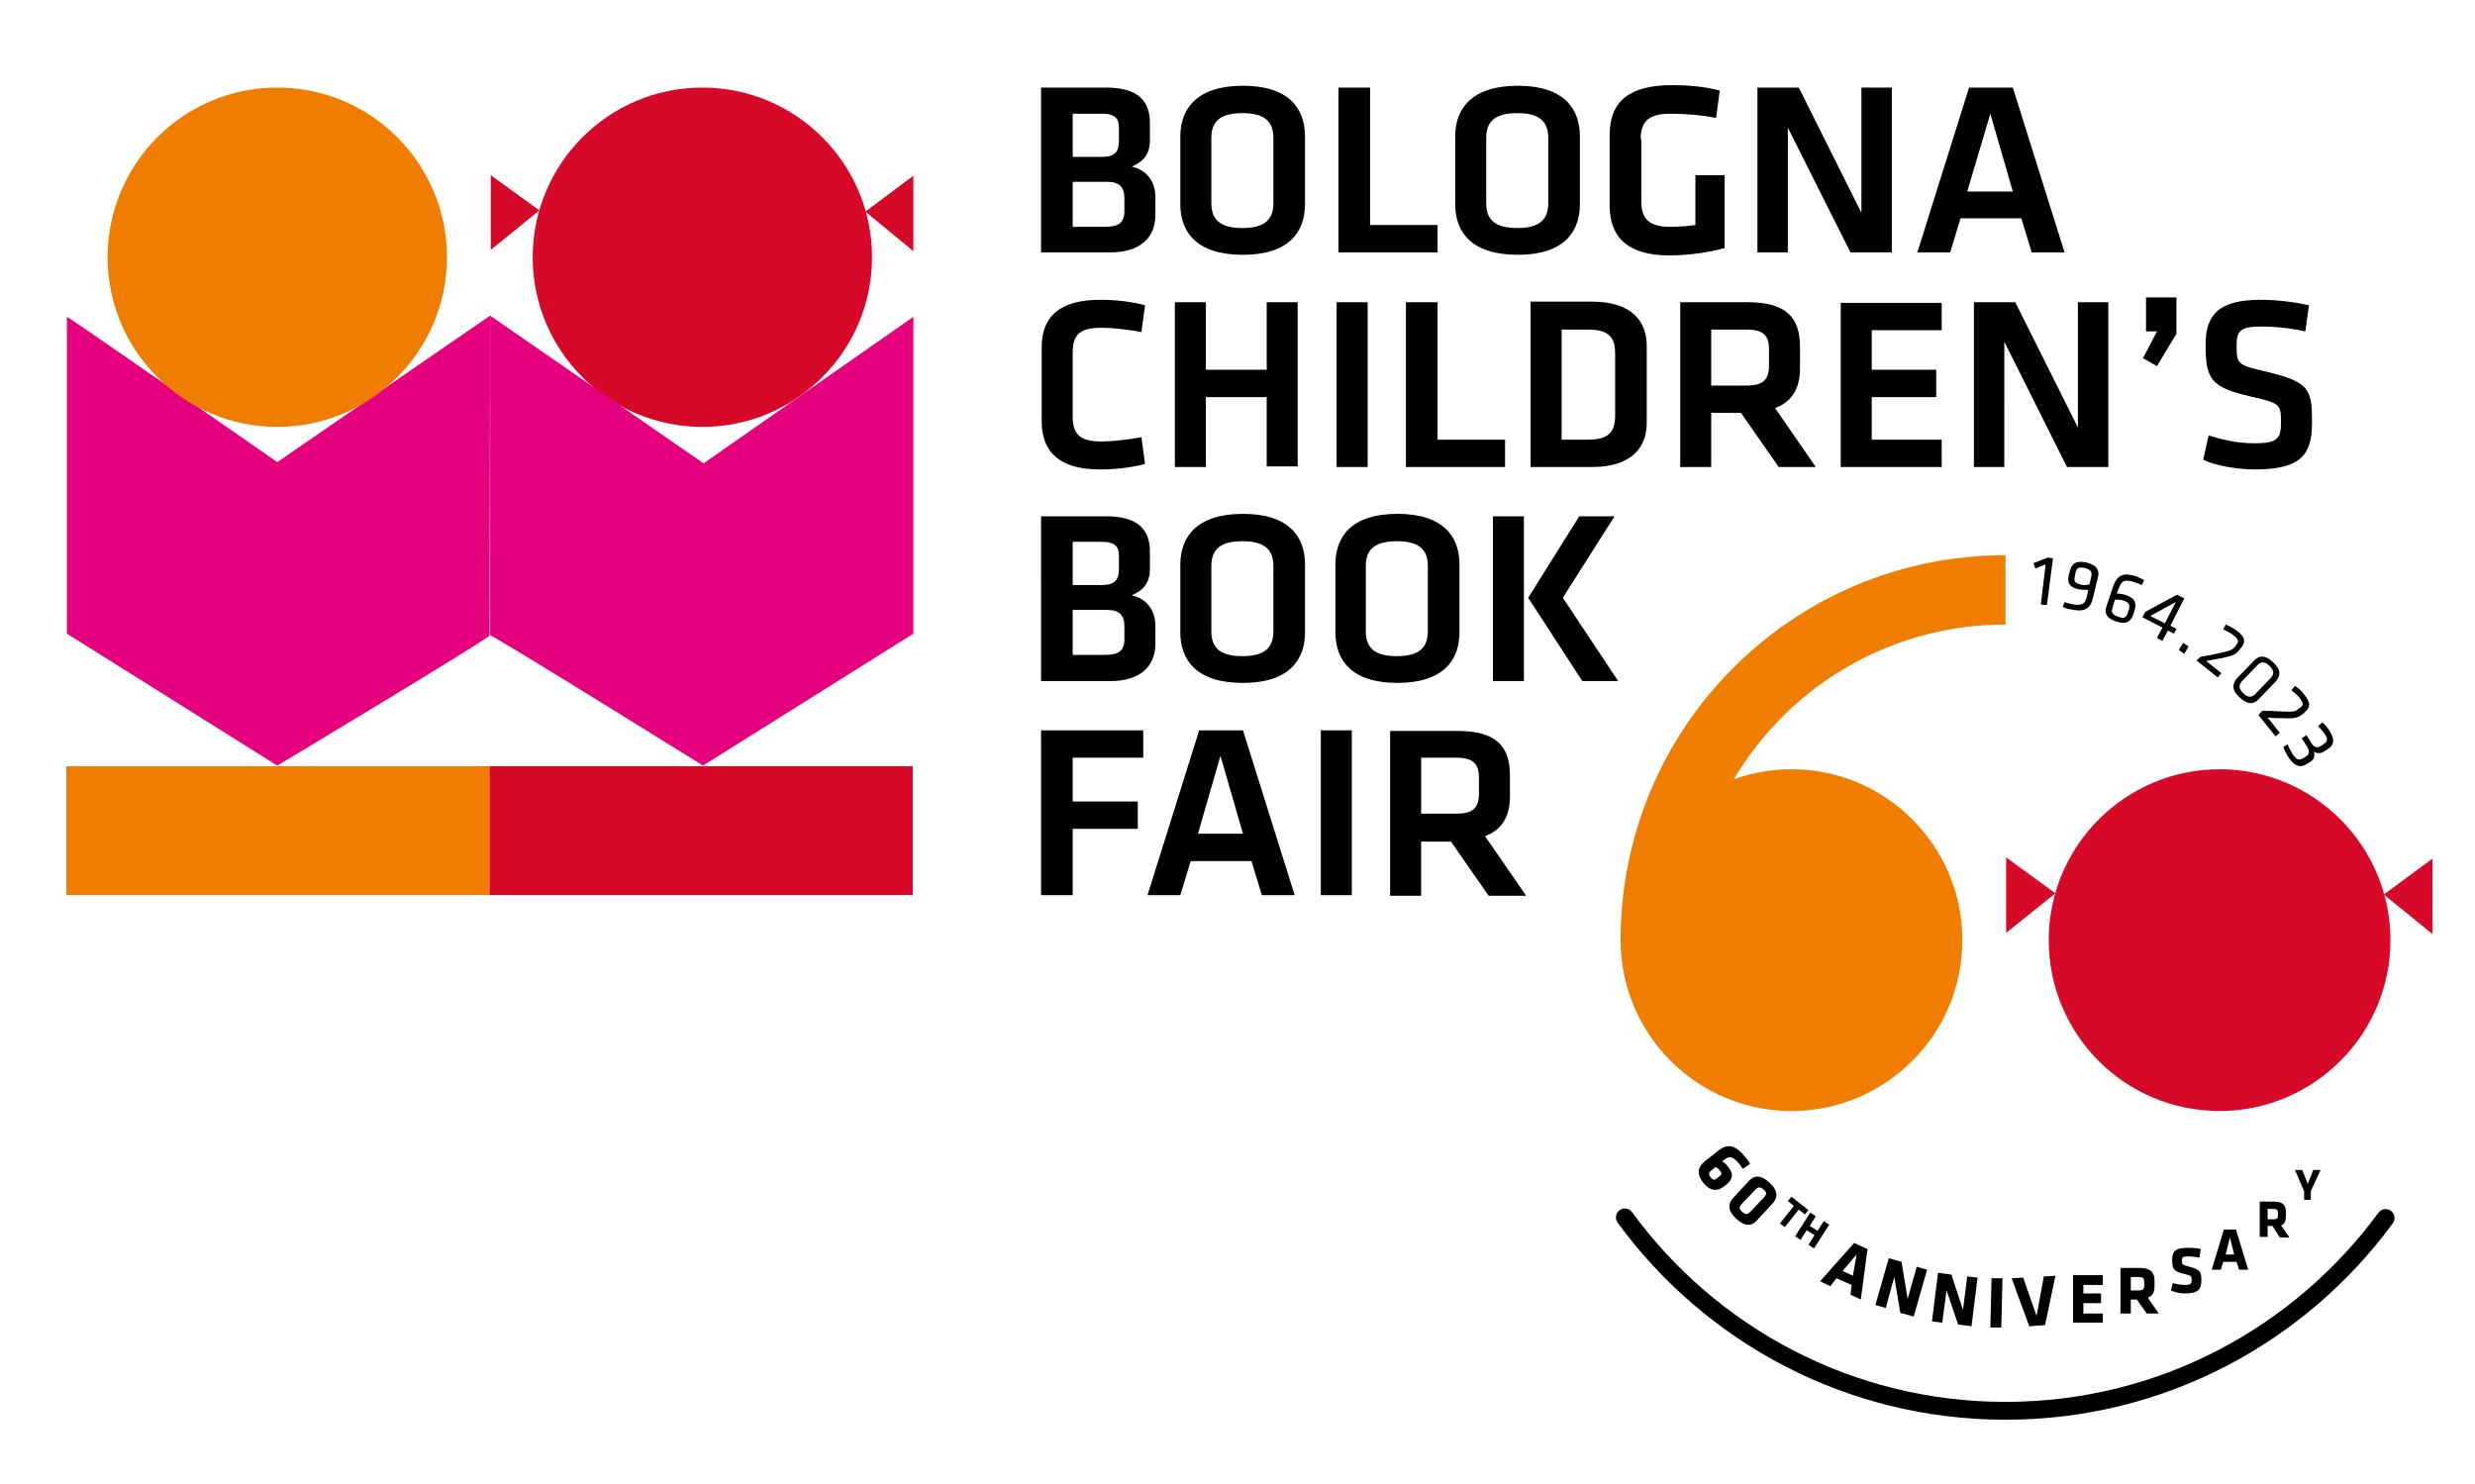
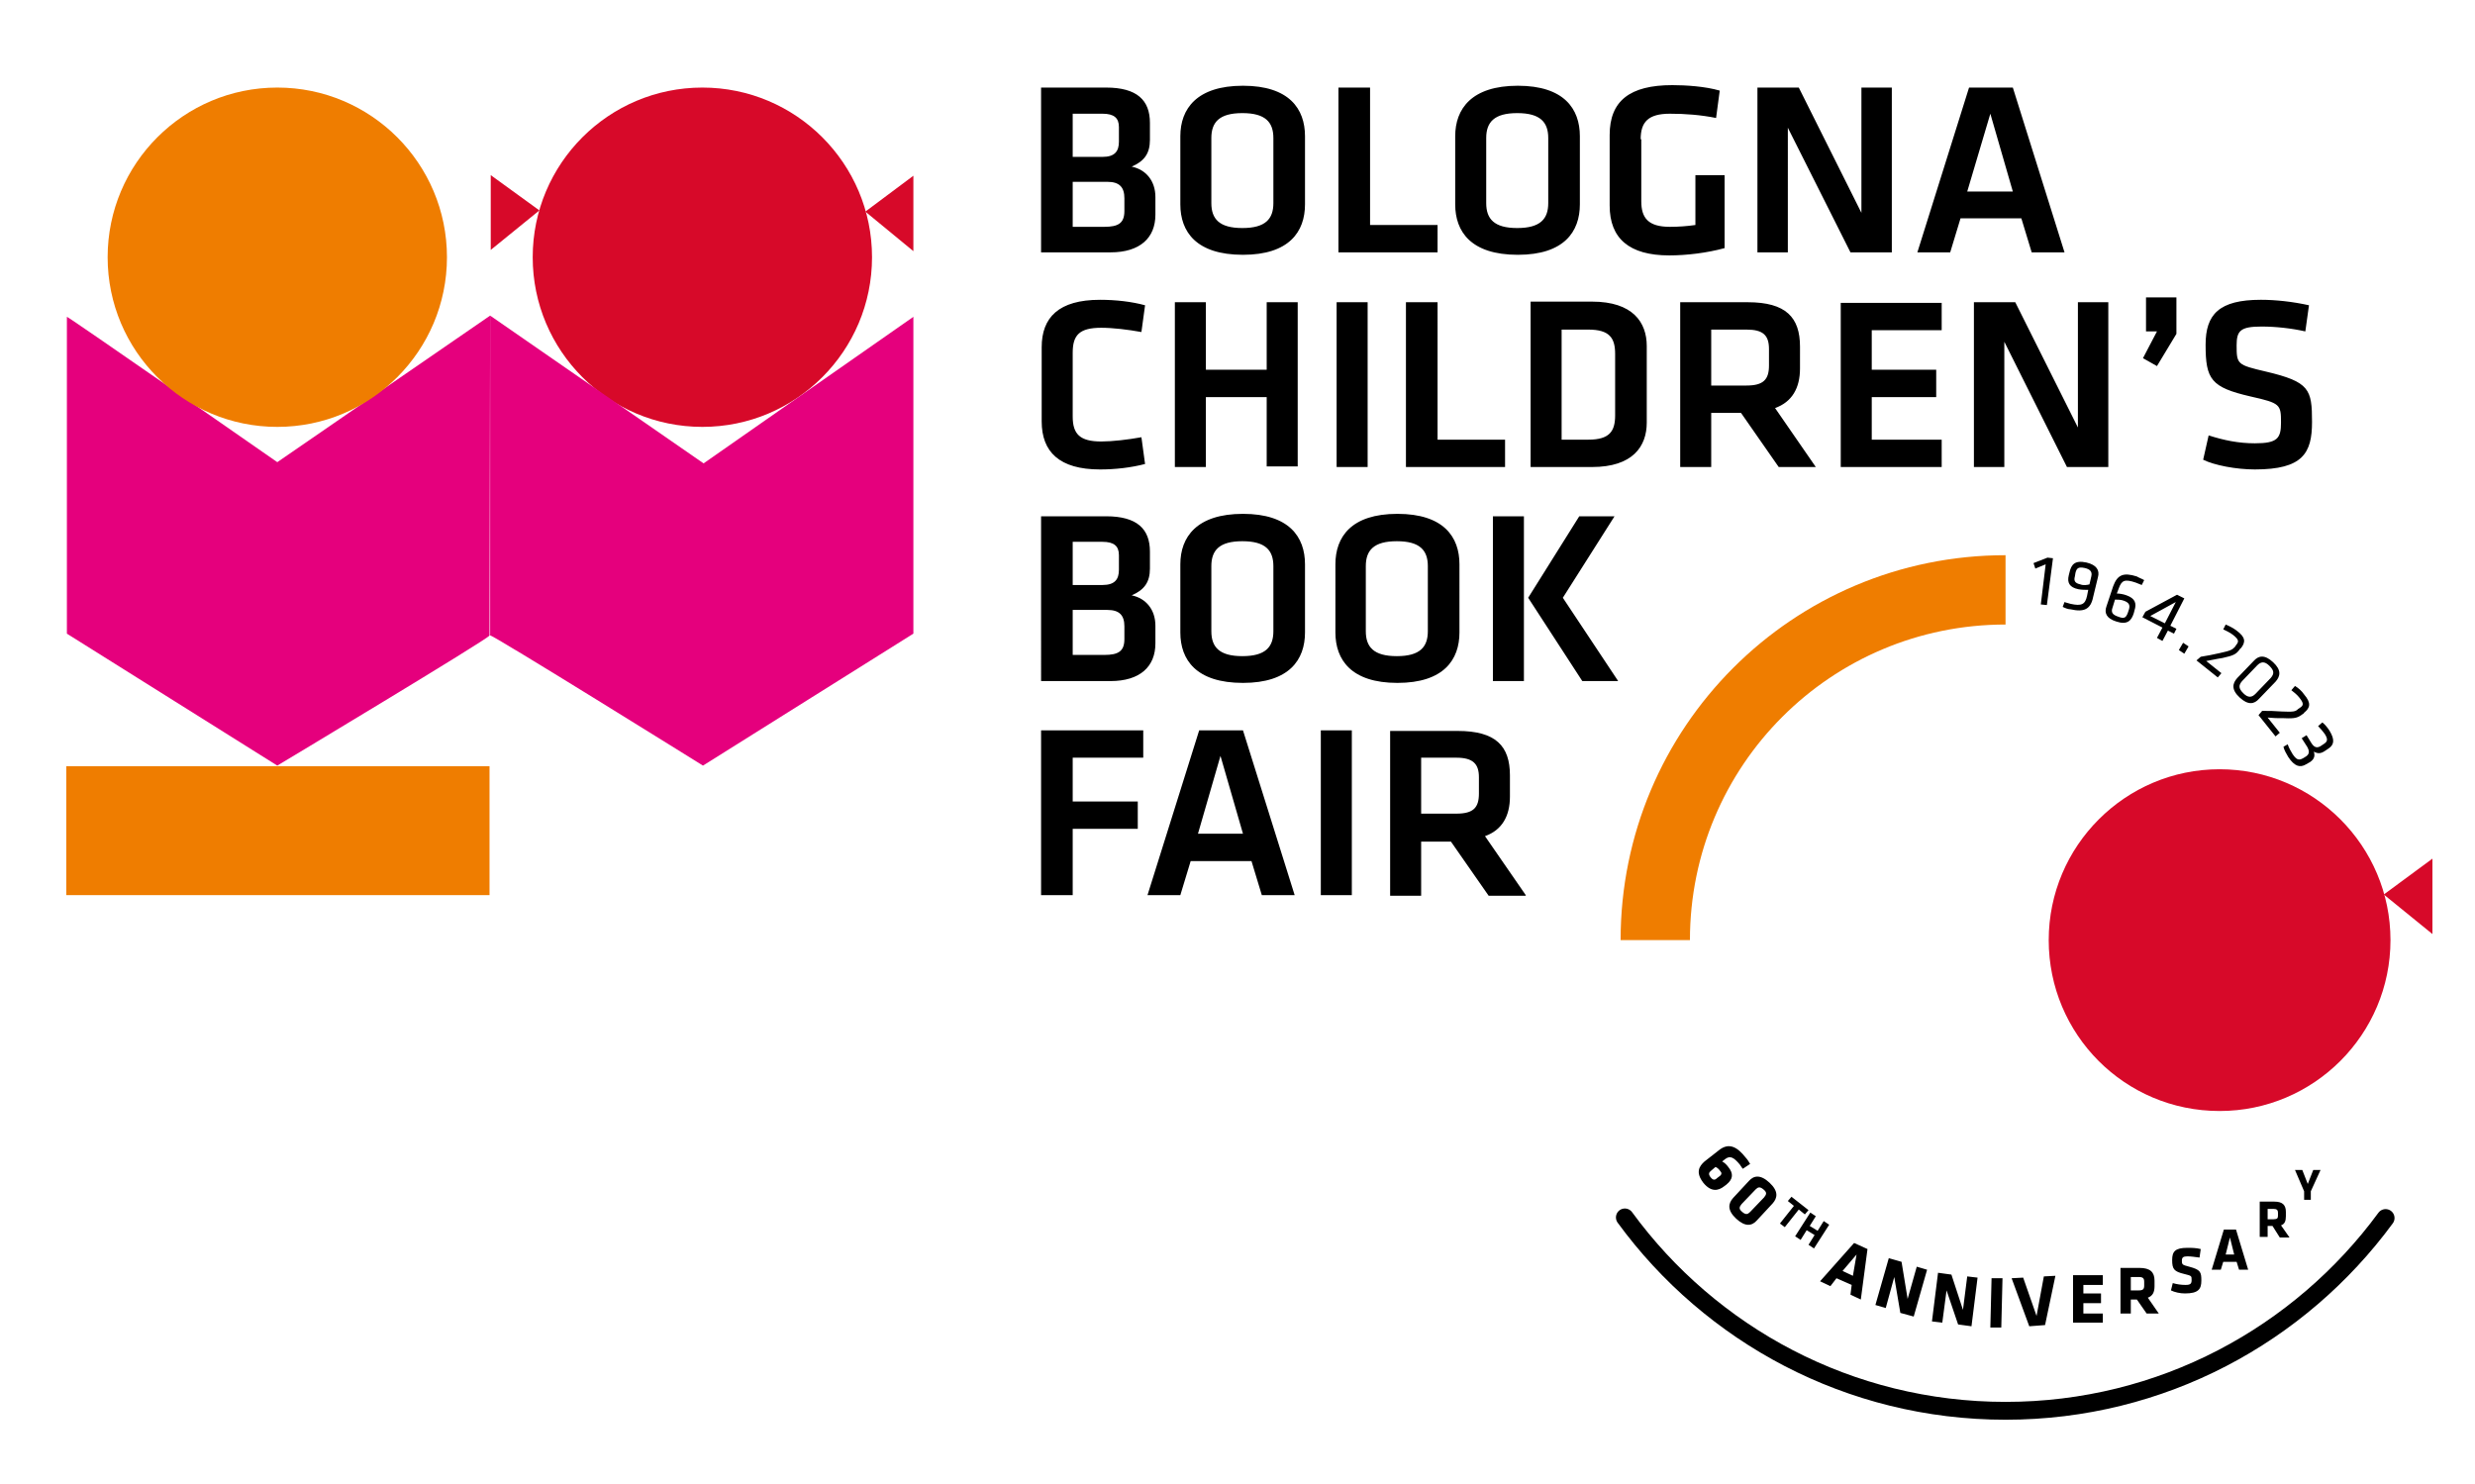
<svg xmlns="http://www.w3.org/2000/svg" version="1.1" id="Livello_1" x="0px" y="0px" viewBox="0 0 407 244" style="enable-background:new 0 0 407 244;" xml:space="preserve">
  <style type="text/css">
	.st0{fill:#D70929;}
	.st1{fill:#EF7D00;}
	.st2{fill:#E5007D;}
	.st3{fill:none;stroke:#000000;stroke-width:2.935;stroke-linecap:round;}
</style>
  <path class="st0" d="M87.6,42.3c0-15.4,12.5-27.9,27.9-27.9c15.4,0,27.9,12.5,27.9,27.9c0,15.4-12.5,27.9-27.9,27.9  C100.1,70.2,87.6,57.7,87.6,42.3" />
  <rect x="10.9" y="126" class="st1" width="69.6" height="21.2" />
-   <rect x="80.5" y="126" class="st0" width="69.6" height="21.2" />
  <path class="st2" d="M80.6,51.9L45.6,76c0,0-34.6-24.1-34.6-23.9c0,0.2,0,52.1,0,52.1l34.6,21.7c0,0,35-21,34.9-21.4L80.6,51.9z" />
  <path class="st2" d="M80.6,104.5c0-0.4,35,21.4,35,21.4l34.6-21.7V52.1l-34.5,24.1L80.6,51.9L80.6,104.5z" />
  <polygon class="st0" points="80.7,28.8 80.7,41.1 88.7,34.6 " />
  <polygon class="st0" points="150.2,28.9 150.2,41.3 142.3,34.8 " />
  <path class="st1" d="M17.7,42.3c0-15.4,12.5-27.9,27.9-27.9c15.4,0,27.9,12.5,27.9,27.9c0,15.4-12.5,27.9-27.9,27.9  C30.2,70.2,17.7,57.7,17.7,42.3" />
  <path d="M243.2,127.8v2.7c0,2.3-0.9,3.3-3.7,3.3h-5.8v-9.2h5.8C242.2,124.6,243.2,125.6,243.2,127.8 M250.9,147.2l-6.7-9.7  c2.8-1,4.1-3.3,4.1-6.5v-3.5c0-4.8-2.3-7.3-8.6-7.3h-11.1v27.1h5.1v-8.9h4.9l6.2,8.9H250.9z M222.3,120.1h-5.1v27.1h5.1V120.1z   M200.7,124.3l3.7,12.8H197L200.7,124.3z M207.5,147.2h5.4l-8.5-27.1h-7.2l-8.5,27.1h5.4l1.7-5.6h10L207.5,147.2z M176.4,147.2  v-10.9h10.7v-4.5h-10.7v-7.2H188v-4.5h-16.8v27.1H176.4z" />
  <path d="M265.5,84.9h-5.8l-8.4,13.4l8.9,13.7h5.9L257,98.3L265.5,84.9z M250.6,84.9h-5.1V112h5.1V84.9z M224.6,93.1  c0-2.6,1.3-4.1,5.1-4.1c3.8,0,5.1,1.5,5.1,4.1v10.7c0,2.6-1.3,4.1-5.1,4.1c-3.8,0-5.1-1.5-5.1-4.1V93.1z M240,92.8  c0-4.5-2.6-8.3-10.2-8.3c-7.6,0-10.2,3.8-10.2,8.3V104c0,4.5,2.6,8.3,10.2,8.3c7.6,0,10.2-3.8,10.2-8.3V92.8z M199.2,93.1  c0-2.6,1.3-4.1,5.1-4.1c3.8,0,5.1,1.5,5.1,4.1v10.7c0,2.6-1.3,4.1-5.1,4.1c-3.8,0-5.1-1.5-5.1-4.1V93.1z M214.6,92.8  c0-4.5-2.6-8.3-10.2-8.3c-7.6,0-10.3,3.8-10.3,8.3V104c0,4.5,2.6,8.3,10.3,8.3c7.6,0,10.2-3.8,10.2-8.3V92.8z M184,93.7  c0,1.6-0.7,2.5-2.7,2.5h-4.9v-7.1h4.9c1.9,0,2.7,0.7,2.7,2.2V93.7z M184.9,105.1c0,2-1,2.6-3.3,2.6h-5.2v-7.4h5.7  c2,0,2.8,0.9,2.8,2.7V105.1z M182.6,112c4.9,0,7.4-2.4,7.4-6.2v-2.9c0-2.6-1.5-4.5-3.9-5c2.1-0.9,3-2.2,3-4.4v-2.8  c0-3.7-2.1-5.8-7.2-5.8h-10.7V112H182.6z" />
  <path d="M380.2,69.4c0-5.4-0.4-6.6-7.6-8.3c-4.7-1.1-4.8-1.2-4.8-4.3c0-2.4,0.6-3.1,4.1-3.1c2.4,0,5,0.3,7.2,0.8l0.6-4.3  c-2.7-0.6-5.5-0.9-7.9-0.9c-6.9,0-9.1,2.4-9.1,7.4c0,5.7,0.9,7,7.4,8.5c4.9,1.1,5,1.3,5,4.3c0,2.6-0.6,3.4-4.3,3.4  c-2.7,0-5.1-0.5-7.6-1.3l-0.9,4c1.8,0.9,5.4,1.6,8.5,1.6C378.7,77.2,380.2,74.5,380.2,69.4 M352.8,54.5h1.9l-2.3,4.4l2.3,1.3  l3.2-5.3v-6h-5V54.5z M339.9,76.8h6.8V49.7h-5v20.6l-10.3-20.6h-6.8v27.1h5V56.2L339.9,76.8z M302.7,76.8h16.6v-4.5h-11.5v-7h10.6  v-4.5h-10.6v-6.5h11.5v-4.5h-16.6V76.8z M290.9,57.4v2.7c0,2.3-0.9,3.3-3.7,3.3h-5.8v-9.2h5.8C289.9,54.2,290.9,55.1,290.9,57.4   M298.6,76.8l-6.7-9.7c2.8-1,4.1-3.3,4.1-6.5V57c0-4.8-2.3-7.3-8.6-7.3h-11.1v27.1h5.1v-8.9h4.9l6.2,8.9H298.6z M256.8,54.2h4.4  c3.5,0,4.4,1.4,4.4,4v10.1c0,2.6-0.9,4-4.4,4h-4.4V54.2z M251.7,49.7v27.1h10.1c6.7,0,9-3.4,9-7.3V56.9c0-3.9-2.3-7.3-9-7.3H251.7z   M236.3,49.7h-5.1v27.1h16.3v-4.5h-11.1V49.7z M224.9,49.7h-5.1v27.1h5.1V49.7z M213.4,76.8V49.7h-5.1v11.1h-10V49.7h-5.1v27.1h5.1  V65.3h10v11.4H213.4z M171.3,69.3c0,5,2.9,7.9,9.6,7.9c2.5,0,5.1-0.3,7.4-0.9l-0.6-4.4c-2.2,0.4-4.8,0.7-6.6,0.7  c-3.5,0-4.7-1.2-4.7-4.1V58c0-2.9,1.1-4.1,4.7-4.1c1.9,0,4.4,0.3,6.6,0.7l0.6-4.4c-2.2-0.6-4.8-0.9-7.4-0.9c-6.8,0-9.6,2.9-9.6,7.8  V69.3z" />
  <path d="M327.3,18.7l3.7,12.8h-7.5L327.3,18.7z M334.1,41.5h5.4l-8.5-27.1h-7.2l-8.5,27.1h5.4l1.7-5.6h10L334.1,41.5z M304.3,41.5  h6.8V14.4h-5V35l-10.3-20.6H289v27.1h5V21L304.3,41.5z M269.8,22.9c0-2.8,1.2-4.2,4.8-4.2c2.6,0,5.1,0.2,7.6,0.7l0.6-4.5  c-2.4-0.7-5.6-0.9-7.8-0.9c-7,0-10.3,2.6-10.3,8.2v11.6c0,5.4,3.2,8.2,9.8,8.2c2.8,0,6.2-0.4,9.1-1.2V28.8h-4.8V37  c-1.4,0.2-2.8,0.3-4.2,0.3c-3.6,0-4.7-1.5-4.7-4.2V22.9z M244.4,22.7c0-2.6,1.3-4.1,5.1-4.1c3.8,0,5.1,1.5,5.1,4.1v10.7  c0,2.6-1.3,4.1-5.1,4.1c-3.8,0-5.1-1.5-5.1-4.1V22.7z M259.8,22.4c0-4.5-2.6-8.3-10.2-8.3c-7.6,0-10.3,3.8-10.3,8.3v11.2  c0,4.5,2.6,8.3,10.3,8.3c7.6,0,10.2-3.8,10.2-8.3V22.4z M225.2,14.4h-5.1v27.1h16.3V37h-11.1V14.4z M199.2,22.7  c0-2.6,1.3-4.1,5.1-4.1c3.8,0,5.1,1.5,5.1,4.1v10.7c0,2.6-1.3,4.1-5.1,4.1c-3.8,0-5.1-1.5-5.1-4.1V22.7z M214.6,22.4  c0-4.5-2.6-8.3-10.2-8.3c-7.6,0-10.3,3.8-10.3,8.3v11.2c0,4.5,2.6,8.3,10.3,8.3c7.6,0,10.2-3.8,10.2-8.3V22.4z M184,23.3  c0,1.6-0.7,2.5-2.7,2.5h-4.9v-7.1h4.9c1.9,0,2.7,0.7,2.7,2.2V23.3z M184.9,34.7c0,2-1,2.6-3.3,2.6h-5.2v-7.4h5.7  c2,0,2.8,0.9,2.8,2.7V34.7z M182.6,41.5c4.9,0,7.4-2.4,7.4-6.2v-2.9c0-2.6-1.5-4.5-3.9-5c2.1-0.9,3-2.2,3-4.4v-2.8  c0-3.7-2.1-5.8-7.2-5.8h-10.7v27.1H182.6z" />
  <path class="st0" d="M336.9,154.6c0-15.5,12.6-28.1,28.1-28.1c15.5,0,28.1,12.6,28.1,28.1c0,15.5-12.6,28.1-28.1,28.1  C349.4,182.7,336.9,170.1,336.9,154.6" />
-   <polygon class="st0" points="329.9,141 329.9,153.4 338,146.9 " />
  <polygon class="st0" points="400,141.2 400,153.6 392,147.1 " />
-   <path class="st1" d="M266.5,154.6c0-15.5,12.6-28.1,28.1-28.1s28.1,12.6,28.1,28.1c0,15.5-12.6,28.1-28.1,28.1  S266.5,170.1,266.5,154.6" />
  <path class="st1" d="M266.5,154.6c0-35,28.3-63.3,63.3-63.3v11.4c-28.7,0-51.9,23.2-51.9,51.9" />
  <path class="st3" d="M267.2,200.2c14.1,19.3,36.9,31.8,62.6,31.8c25.7,0,48.4-12.5,62.5-31.7" />
  <path d="M375.5,122.8c0.1,0.5,0.5,1.2,0.8,1.7c1,1.5,1.9,1.8,2.9,1.2l0.7-0.4c0.7-0.5,0.8-1,0.6-1.7c0.7,0.4,1.2,0.3,1.8-0.1  l0.6-0.4c0.9-0.6,1.1-1.4,0.2-2.9c-0.3-0.5-0.8-1.1-1.2-1.4l-0.7,0.6c0.4,0.4,0.8,0.9,1.1,1.3c0.5,0.8,0.5,1.2-0.1,1.6l-0.6,0.4  c-0.5,0.3-1,0.3-1.5-0.5l-0.8-1.3l-0.8,0.5l0.9,1.4c0.4,0.7,0.4,1.2-0.2,1.6l-0.5,0.3c-0.7,0.4-1.1,0.2-1.7-0.7  c-0.3-0.5-0.6-1-0.8-1.6L375.5,122.8z M371.4,117.6l2.8,3.5l0.7-0.6l-2-2.5c1.2,0.1,1.4,0.1,2.7,0.1c1.9,0.1,2.3-0.1,3.1-0.7  c0,0,0.2-0.1,0.2-0.2c1-0.8,1.2-1.6,0-3c-0.4-0.6-1-1.1-1.5-1.4l-0.6,0.7c0.4,0.3,1,0.8,1.3,1.2c0.8,1,0.7,1.3,0.1,1.7l-0.3,0.2  c-0.4,0.4-0.7,0.5-2.7,0.4c-1.5-0.1-1.8-0.1-3.2-0.1L371.4,117.6z M373.4,111.5l-2.5,2.6c-0.6,0.6-1.2,0.7-2-0.1  c-0.8-0.8-0.8-1.3-0.2-2l2.5-2.6c0.6-0.6,1.2-0.7,2,0.1C374,110.3,374,110.8,373.4,111.5 M374.2,112.1c0.8-0.9,1-1.9-0.4-3.2  c-1.4-1.3-2.4-1.1-3.2-0.2l-2.7,2.8c-0.8,0.9-1,1.9,0.4,3.2c1.4,1.3,2.4,1.1,3.2,0.2L374.2,112.1z M361.2,108.6l3.5,2.8l0.6-0.7  l-2.5-2c1.2-0.2,1.4-0.3,2.7-0.5c1.8-0.4,2.2-0.6,2.8-1.4c0,0,0.1-0.2,0.2-0.2c0.8-1,0.8-1.8-0.7-2.9c-0.5-0.4-1.3-0.8-1.8-1  l-0.4,0.8c0.4,0.2,1.1,0.5,1.6,0.9c1,0.8,1,1.1,0.5,1.7l-0.2,0.3c-0.4,0.4-0.6,0.6-2.5,1c-1.4,0.3-1.8,0.4-3.1,0.6L361.2,108.6z   M358.3,106.9l0.9,0.6l0.7-1.2l-0.9-0.6L358.3,106.9z M353.6,101.3l4.2-2.3l-1.8,3.5L353.6,101.3z M357.5,104.2l0.4-0.8l-1-0.5  l2.3-4.5l-1.2-0.6l-5.2,2.8l-0.5,0.9l3.3,1.7l-0.9,1.7l0.9,0.5l0.9-1.7L357.5,104.2z M349.3,98.8c0.8,0.3,1,0.7,0.8,1.4l-0.2,0.6  c-0.3,0.8-0.6,1-1.6,0.6c-0.9-0.3-1.2-0.7-0.9-1.5l0.4-1.3C348.2,98.6,348.8,98.6,349.3,98.8 M348.4,96.8c0.5-1.4,1-1.6,2.8-1  c0.3,0.1,0.7,0.3,1,0.4l0.4-0.8c-0.3-0.2-0.9-0.4-1.2-0.6c-2.2-0.7-3.2-0.3-3.9,1.6l-1.1,3.3c-0.4,1.1,0,2,1.6,2.5  c1.8,0.6,2.5-0.1,2.9-1.4l0.1-0.4c0.4-1.2,0.1-2-1.3-2.5c-0.5-0.2-1.2-0.3-1.6-0.3L348.4,96.8z M342.1,96.1  c-0.9-0.2-1.1-0.6-0.9-1.3l0.1-0.6c0.2-0.8,0.5-1,1.5-0.8c0.9,0.2,1.3,0.6,1.1,1.4l-0.3,1.3C343.2,96.2,342.6,96.3,342.1,96.1   M343.2,98c-0.3,1.4-0.9,1.7-2.7,1.3c-0.3-0.1-0.8-0.2-1-0.3l-0.3,0.8c0.4,0.2,0.9,0.4,1.3,0.4c2.2,0.5,3.3,0,3.7-2l0.8-3.3  c0.3-1.1-0.2-2-1.9-2.4c-1.9-0.4-2.5,0.3-2.8,1.7l-0.1,0.4c-0.3,1.2,0.1,2,1.6,2.3c0.5,0.1,1.2,0.1,1.6,0.1L343.2,98z M336.4,92.8  l-0.8,6.6l1,0.1l1-7.7l-0.9-0.1l-2.3,0.9l0.3,0.9L336.4,92.8z" />
  <path d="M381.6,192.4h-1.2l-0.9,2.3l-0.9-2.3h-1.2l1.5,3.5v1.4h1.1v-1.4L381.6,192.4z M374.6,199.9c0,0.4-0.1,0.6-0.7,0.6h-1v-1.7h1  c0.5,0,0.7,0.2,0.7,0.6V199.9z M374.9,203.5h1.6l-1.4-2c0.6-0.2,0.8-0.7,0.8-1.5v-0.7c0-1.1-0.5-1.7-1.9-1.7h-2.4v5.8h1.3v-1.8h0.8  L374.9,203.5z M366.7,203.5l0.7,2.8H366L366.7,203.5z M367.7,202.2h-2l-2,6.6h1.5l0.4-1.3h2.2l0.4,1.3h1.5L367.7,202.2z M362,210.6  c0-1.4-0.1-1.8-2-2.3c-1.1-0.3-1.2-0.3-1.2-1c0-0.5,0.2-0.7,0.9-0.7c0.6,0,1.2,0.1,2,0.2l0.2-1.4c-0.8-0.2-1.5-0.2-2.2-0.2  c-2,0-2.5,0.6-2.5,2c0,1.5,0.3,1.9,2,2.3c1.2,0.3,1.2,0.3,1.2,1c0,0.6-0.2,0.8-1,0.8c-0.7,0-1.4-0.1-2.1-0.3l-0.3,1.2  c0.6,0.3,1.5,0.5,2.3,0.5C361.5,212.7,362,212,362,210.6 M352.6,211.4c0,0.6-0.2,0.8-0.9,0.8h-1.3V210h1.3c0.7,0,0.9,0.2,0.9,0.8  V211.4z M353,216h2l-1.8-2.6c0.8-0.3,1.1-0.9,1.1-1.9v-0.9c0-1.4-0.7-2.1-2.5-2.1h-3.1v7.5h1.7v-2.3h1L353,216z M345.8,217.6v-1.6  h-3.2v-1.7h2.9v-1.6h-2.9v-1.4h3.2v-1.6h-4.9v7.8H345.8z M338,209.8l-1.9,0.1l-1.2,6.5l-2.2-6.3l-1.9,0.1l2.9,7.9l2.6-0.2L338,209.8  z M329.1,218.3l0.2-8.1l-1.8,0l-0.2,8.1L329.1,218.3z M322,217.8l2.2,0.3l1-8l-1.7-0.2l-0.7,5.5l-1.9-5.8l-2.2-0.3l-1,8l1.7,0.2  l0.7-5.3L322,217.8z M312.5,215.9l2.2,0.6l2.2-7.7l-1.7-0.5l-1.5,5.3l-1-6.1l-2.1-0.6l-2.2,7.7l1.7,0.5l1.4-5.1L312.5,215.9z   M305.3,206.3l-0.6,3.5l-1.7-0.8L305.3,206.3z M307.1,205.4l-2.2-1l-5.6,6.3l1.7,0.8l1-1.3l2.5,1.1l-0.2,1.6l1.7,0.8L307.1,205.4z   M298.3,205.3l2.5-3.9l-0.9-0.6l-1,1.6l-1.3-0.8l1-1.6l-0.9-0.6l-2.5,3.9l0.9,0.6l1-1.6l1.3,0.8l-1,1.6L298.3,205.3z M296.8,199.7  l0.6-0.7l-2.8-2.2l-0.6,0.7l1,0.8l-2.3,2.9l0.8,0.6l2.3-2.9L296.8,199.7z M288.7,195.6c0.4-0.4,0.7-0.5,1.3,0  c0.6,0.5,0.5,0.8,0.1,1.3l-2.3,2.4c-0.4,0.4-0.7,0.5-1.3,0c-0.6-0.5-0.5-0.8-0.1-1.3L288.7,195.6z M291.5,197.9c0.8-0.9,1-2-0.5-3.4  c-1.5-1.4-2.6-1.2-3.4-0.3L285,197c-0.8,0.9-1,2,0.5,3.4c1.5,1.4,2.6,1.2,3.4,0.3L291.5,197.9z M281.3,193.6  c-0.4-0.5-0.3-0.8,0.1-1.1l0.7-0.6c0.3,0.1,0.6,0.4,0.8,0.7c0.2,0.2,0.3,0.5-0.1,0.8l-0.4,0.3C282,194.1,281.7,194.1,281.3,193.6   M280.1,194.5c1.3,1.6,2.5,1.3,3.4,0.6l0.4-0.3c1.1-0.9,1.2-1.8,0.3-2.9c-0.3-0.4-0.6-0.7-1-0.9l0.5-0.4c0.8-0.6,1.4-0.3,2.4,0.9  c0.1,0.1,0.3,0.5,0.5,0.7l1.2-0.8c-0.2-0.3-0.4-0.7-0.7-1c-1.4-1.8-2.8-2.6-4.5-1.2l-2.3,1.8C279.4,191.8,278.8,192.8,280.1,194.5" />
</svg>